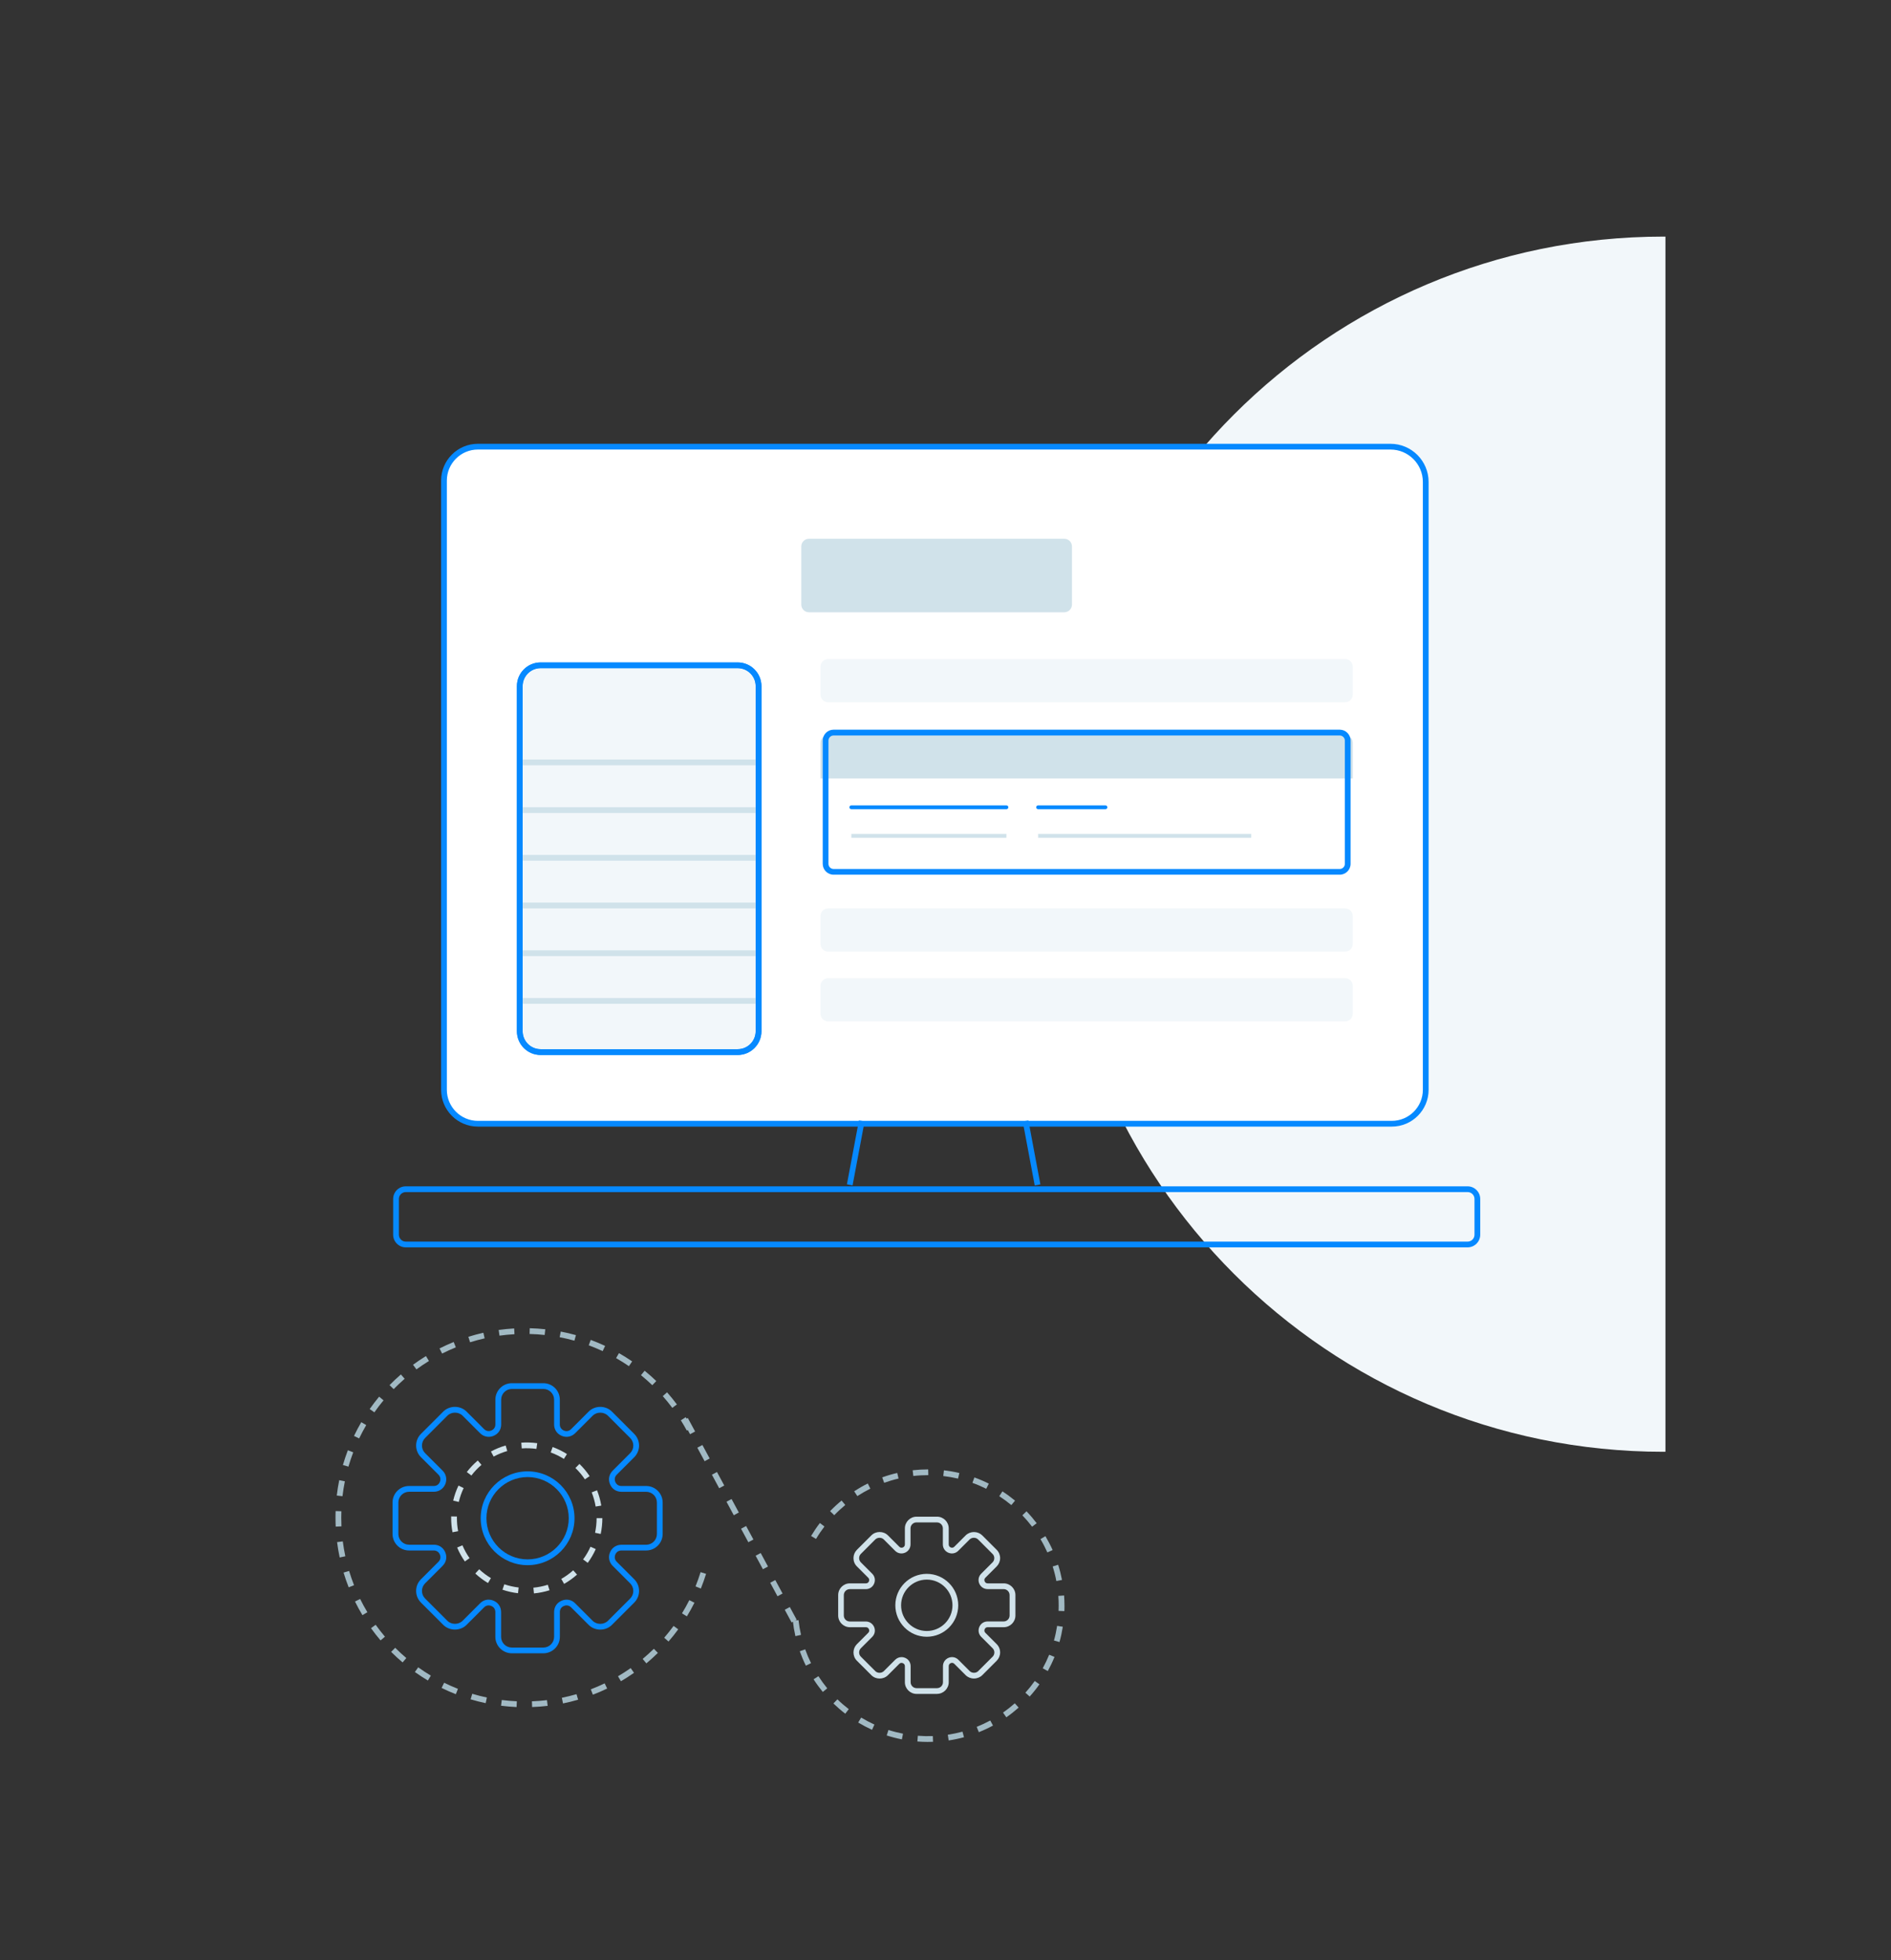
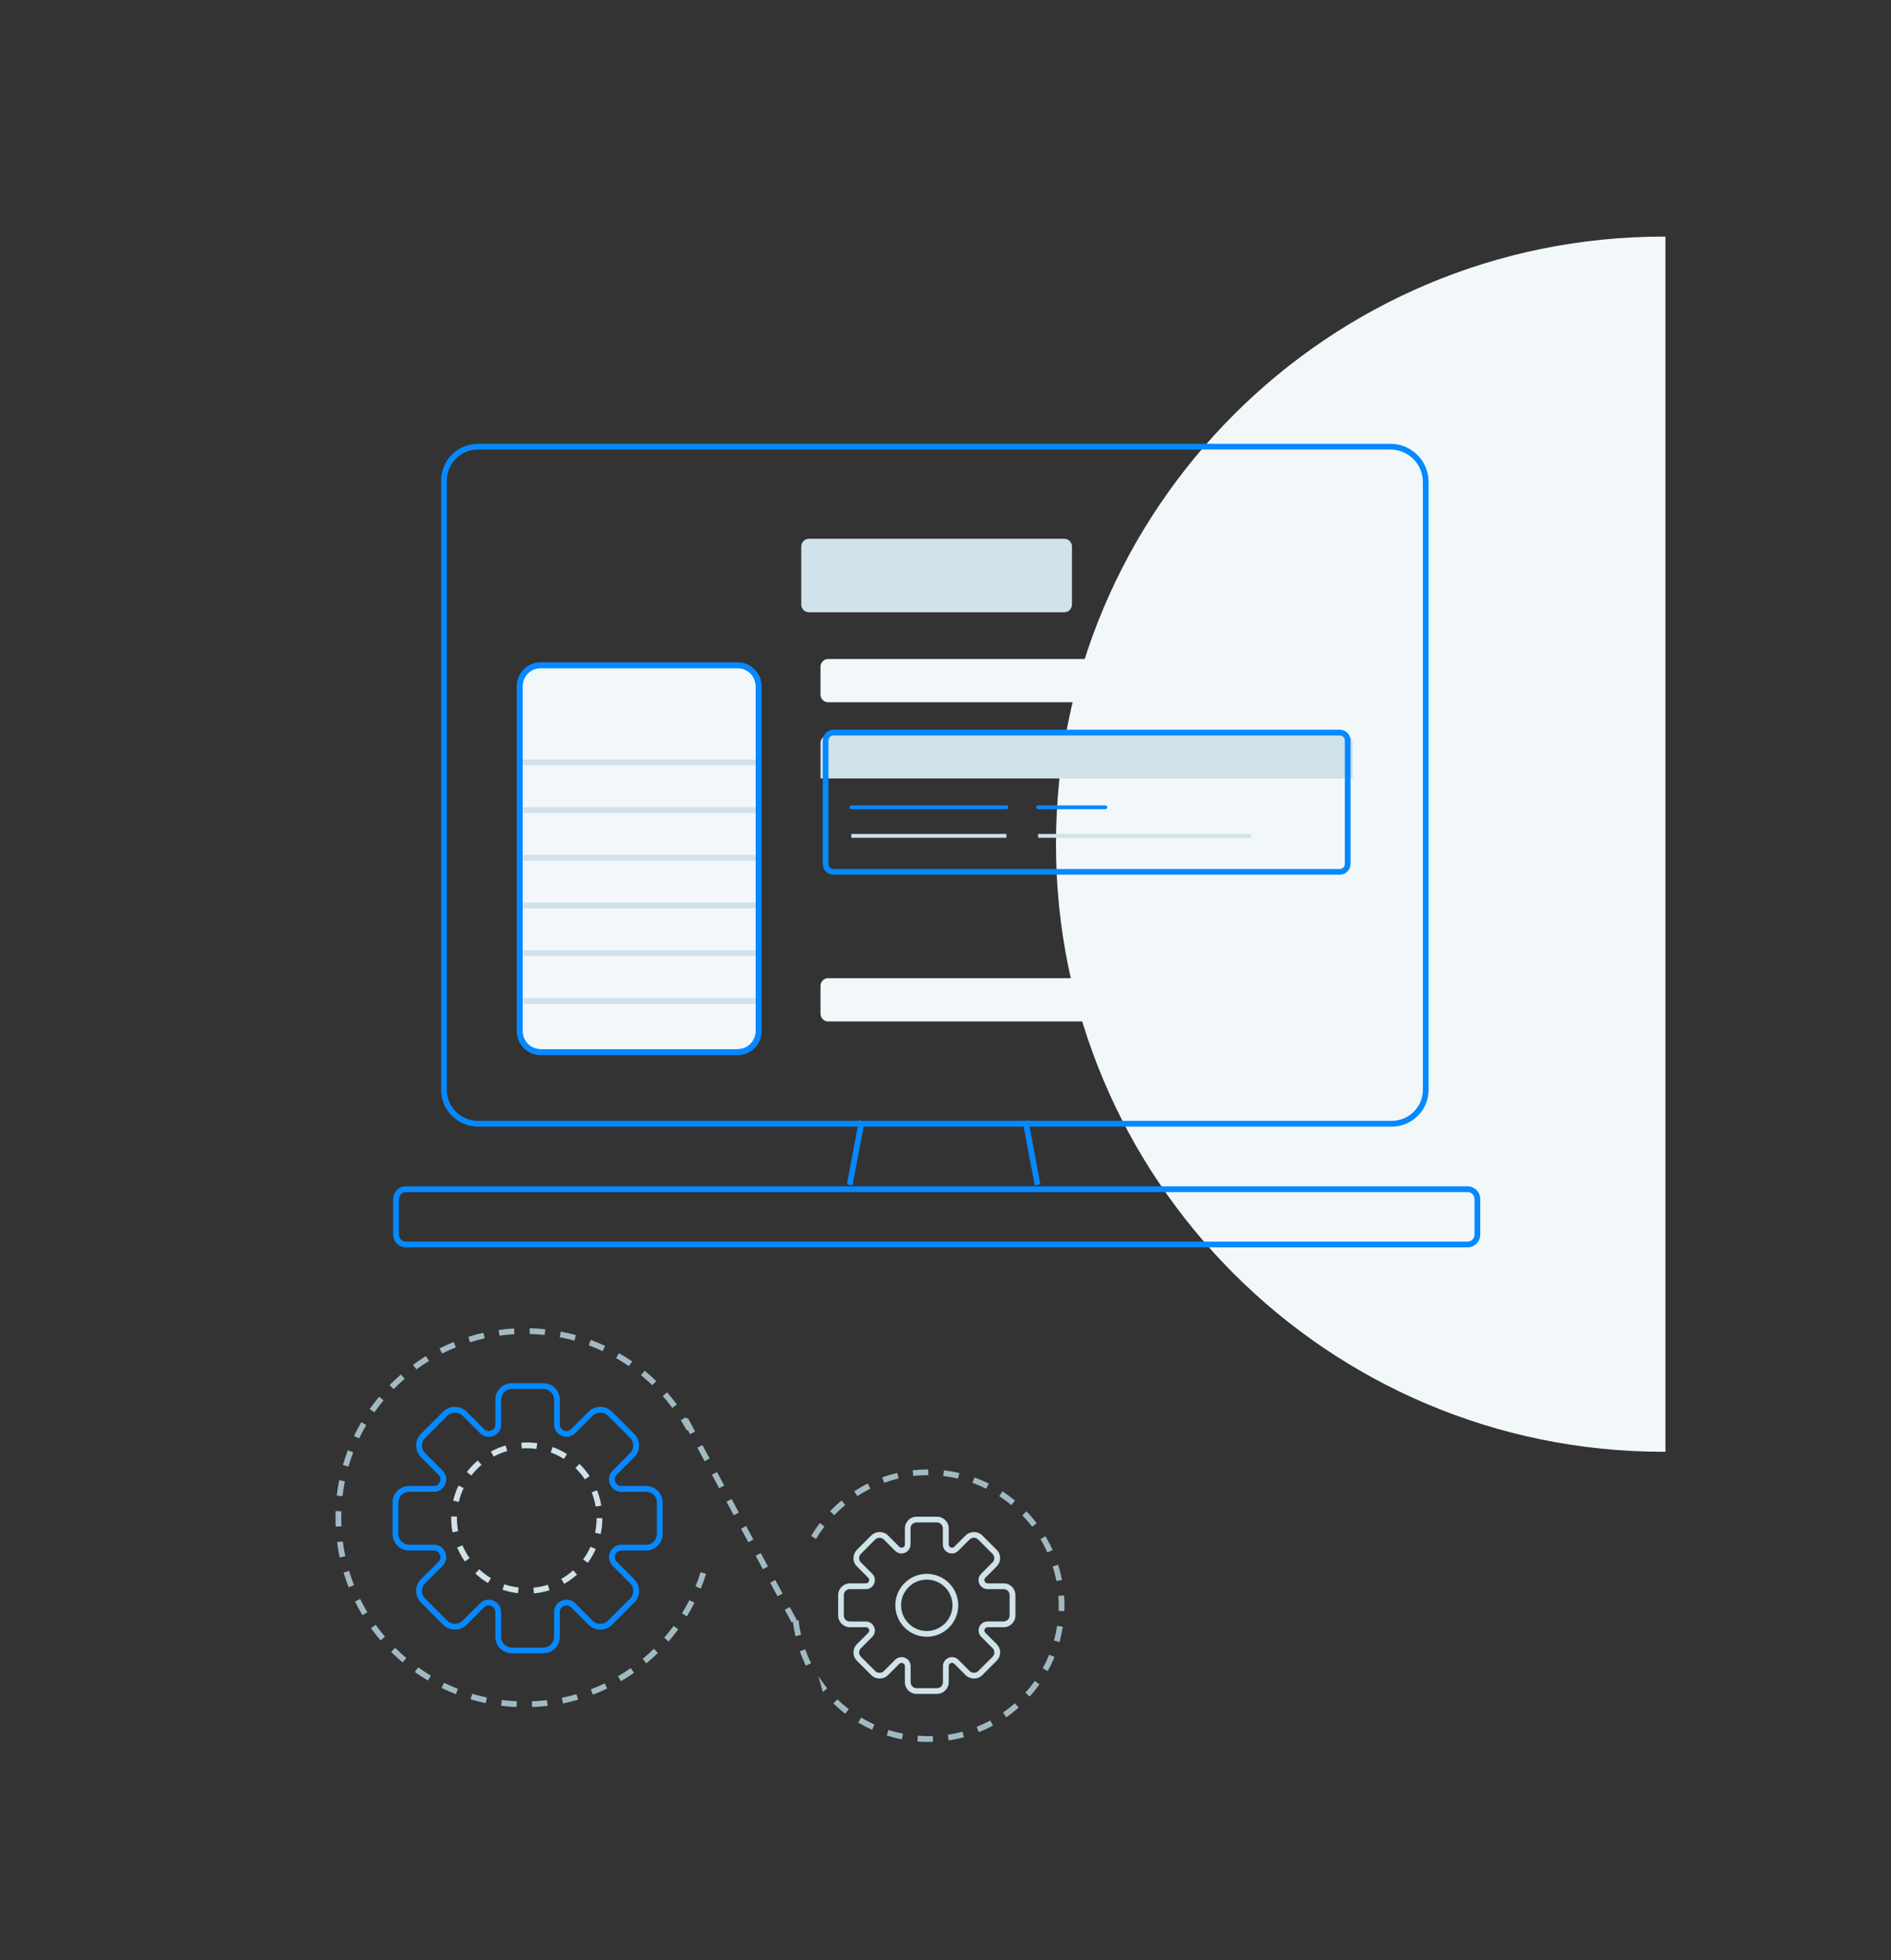
<svg xmlns="http://www.w3.org/2000/svg" width="493" height="511" viewBox="0 0 493 511" fill="none">
  <rect x="0" y="0" width="493" height="511" fill="#333333" stroke="none" />
  <path d="M434.2 61.69C434.03 61.69 433.86 61.68 433.69 61.68C346.21 61.68 275.3 132.59 275.3 220.07C275.3 307.55 346.21 378.46 433.69 378.46C433.86 378.46 434.03 378.45 434.2 378.45V61.69Z" fill="#F2F7FA" />
  <path d="M139.2 415.38L139.06 413.89C140.34 413.77 141.6 413.51 142.82 413.13L143.27 414.56C141.95 414.97 140.59 415.25 139.2 415.38ZM135.05 415.33C133.67 415.17 132.31 414.86 131 414.42L131.48 413C132.69 413.41 133.95 413.69 135.22 413.84L135.05 415.33ZM147.07 412.9L146.33 411.6C147.44 410.97 148.49 410.21 149.44 409.36L150.44 410.48C149.41 411.4 148.27 412.21 147.07 412.9ZM127.23 412.68C126.04 411.97 124.92 411.13 123.91 410.19L124.93 409.09C125.86 409.96 126.9 410.74 127.99 411.39L127.22 412.68H127.23ZM153.23 407.41L152.02 406.52C152.78 405.49 153.43 404.38 153.95 403.21L155.32 403.83C154.75 405.09 154.05 406.3 153.23 407.41ZM121.19 407.05C120.39 405.91 119.72 404.69 119.18 403.42L120.56 402.84C121.06 404.01 121.68 405.14 122.42 406.19L121.19 407.05ZM156.61 399.88L155.14 399.57C155.4 398.32 155.54 397.04 155.54 395.76H157.04C157.04 397.15 156.89 398.54 156.61 399.88ZM117.97 399.45C117.74 398.24 117.62 397 117.62 395.75V395.31L119.12 395.34V395.74C119.12 396.89 119.22 398.04 119.44 399.16L117.97 399.44V399.45ZM155.29 392.73C155.08 391.47 154.73 390.23 154.26 389.04L155.65 388.49C156.16 389.78 156.53 391.12 156.76 392.49L155.28 392.74L155.29 392.73ZM119.61 391.54L118.15 391.19C118.47 389.84 118.93 388.52 119.53 387.27L120.88 387.92C120.33 389.07 119.9 390.29 119.61 391.54ZM152.48 385.64C151.77 384.57 150.94 383.58 150.02 382.69L151.07 381.62C152.06 382.58 152.95 383.66 153.72 384.81L152.47 385.65L152.48 385.64ZM122.89 384.65L121.7 383.74C122.54 382.64 123.51 381.63 124.56 380.73L125.53 381.87C124.56 382.7 123.67 383.63 122.89 384.65ZM147.01 380.32C145.93 379.64 144.77 379.07 143.57 378.63L144.08 377.22C145.38 377.69 146.63 378.31 147.81 379.05L147.01 380.32ZM128.7 379.71L127.99 378.39C129.21 377.73 130.5 377.2 131.83 376.82L132.25 378.26C131.02 378.62 129.83 379.1 128.7 379.71ZM139.85 377.71C138.58 377.53 137.28 377.49 136.02 377.58L135.91 376.08C137.27 375.98 138.69 376.03 140.06 376.22L139.85 377.71Z" fill="#D0E2EA" />
  <path d="M141.66 430.99H133.44C131.07 430.99 129.14 429.06 129.14 426.69V420.24C129.14 419.51 128.75 418.92 128.08 418.65C127.4 418.37 126.72 418.5 126.2 419.02L121.64 423.58C120.86 424.36 119.75 424.81 118.6 424.81C117.45 424.81 116.34 424.36 115.56 423.58L109.75 417.77C108.94 416.96 108.49 415.88 108.49 414.73C108.49 413.58 108.94 412.5 109.75 411.69L114.31 407.13C114.83 406.61 114.96 405.93 114.68 405.25C114.4 404.58 113.82 404.19 113.09 404.19H106.64C104.27 404.19 102.34 402.26 102.34 399.89V391.67C102.34 389.3 104.27 387.38 106.64 387.38H113.09C113.82 387.38 114.4 386.99 114.68 386.31C114.96 385.63 114.82 384.95 114.31 384.43L109.75 379.87C108.94 379.06 108.49 377.98 108.49 376.83C108.49 375.68 108.94 374.6 109.75 373.79L115.56 367.98C116.34 367.2 117.45 366.75 118.6 366.75C119.75 366.75 120.86 367.2 121.64 367.98L126.2 372.54C126.72 373.06 127.4 373.2 128.08 372.92C128.76 372.64 129.15 372.06 129.15 371.33V364.88C129.15 362.51 131.08 360.58 133.44 360.58H141.66C144.03 360.58 145.95 362.51 145.95 364.88V371.33C145.95 372.06 146.34 372.64 147.02 372.93C147.69 373.21 148.38 373.07 148.9 372.55L153.46 367.99C155.11 366.34 157.89 366.34 159.54 367.99L165.35 373.8C166.16 374.62 166.61 375.7 166.61 376.84C166.61 377.98 166.16 379.07 165.35 379.88L160.79 384.44C160.27 384.96 160.14 385.64 160.42 386.32C160.7 386.99 161.28 387.38 162.01 387.38H168.46C170.83 387.38 172.76 389.31 172.76 391.67V399.89C172.76 402.26 170.83 404.19 168.46 404.19H162.01C161.28 404.19 160.7 404.58 160.42 405.25C160.14 405.93 160.27 406.61 160.79 407.13L165.35 411.69C166.16 412.5 166.61 413.58 166.61 414.73C166.61 415.88 166.16 416.96 165.35 417.77L159.54 423.58C157.89 425.23 155.11 425.23 153.46 423.58L148.9 419.02C148.38 418.5 147.7 418.37 147.02 418.65C146.34 418.93 145.96 419.51 145.96 420.24V426.69C145.96 429.06 144.03 430.99 141.66 430.99ZM127.38 417.01C127.8 417.01 128.23 417.1 128.65 417.27C129.89 417.78 130.64 418.9 130.64 420.25V426.7C130.64 428.24 131.89 429.5 133.44 429.5H141.66C143.2 429.5 144.46 428.25 144.46 426.7V420.25C144.46 418.9 145.2 417.79 146.45 417.27C147.7 416.75 149.01 417.01 149.96 417.97L154.52 422.53C155.57 423.58 157.42 423.58 158.48 422.53L164.29 416.72C164.82 416.19 165.11 415.49 165.11 414.74C165.11 413.99 164.82 413.29 164.29 412.76L159.73 408.2C158.79 407.26 158.52 405.91 159.03 404.69C159.53 403.46 160.67 402.7 162.01 402.7H168.46C170 402.7 171.26 401.45 171.26 399.9V391.68C171.26 390.14 170.01 388.89 168.46 388.89H162.01C160.66 388.89 159.55 388.15 159.03 386.9C158.51 385.65 158.78 384.34 159.73 383.38L164.29 378.82C164.82 378.29 165.11 377.59 165.11 376.84C165.11 376.09 164.82 375.39 164.29 374.86L158.48 369.05C157.43 368 155.58 368 154.52 369.05L149.96 373.61C149.02 374.55 147.67 374.82 146.45 374.31C145.2 373.79 144.46 372.67 144.46 371.33V364.88C144.46 363.34 143.21 362.08 141.67 362.08H133.45C131.91 362.08 130.66 363.33 130.66 364.88V371.33C130.66 372.68 129.92 373.79 128.67 374.31C127.45 374.82 126.1 374.55 125.16 373.61L120.6 369.05C119.55 368 117.7 367.99 116.64 369.05L110.83 374.86C110.3 375.39 110.01 376.09 110.01 376.84C110.01 377.59 110.3 378.29 110.83 378.82L115.39 383.38C116.33 384.32 116.6 385.67 116.09 386.89C115.58 388.12 114.44 388.88 113.11 388.88H106.66C105.12 388.88 103.86 390.13 103.86 391.67V399.89C103.86 401.43 105.11 402.69 106.66 402.69H113.11C114.46 402.69 115.57 403.43 116.09 404.68C116.61 405.93 116.34 407.24 115.39 408.19L110.83 412.75C110.3 413.28 110.01 413.98 110.01 414.73C110.01 415.48 110.3 416.18 110.83 416.71L116.64 422.52C117.7 423.58 119.54 423.57 120.6 422.52L125.16 417.96C125.79 417.33 126.58 417 127.4 417L127.38 417.01Z" fill="#0689FF" />
-   <path d="M137.55 408.02C130.8 408.02 125.32 402.53 125.32 395.79C125.32 389.05 130.81 383.56 137.55 383.56C144.29 383.56 149.78 389.05 149.78 395.79C149.78 402.53 144.29 408.02 137.55 408.02ZM137.55 385.05C131.63 385.05 126.82 389.87 126.82 395.78C126.82 401.69 131.64 406.51 137.55 406.51C143.46 406.51 148.28 401.69 148.28 395.78C148.28 389.87 143.46 385.05 137.55 385.05Z" fill="#0689FF" />
  <path d="M244.29 441.58H238.96C237.28 441.58 235.91 440.21 235.91 438.53V434.35C235.91 433.98 235.72 433.7 235.38 433.56C235.04 433.42 234.71 433.48 234.45 433.74L231.49 436.7C230.32 437.87 228.34 437.87 227.17 436.7L223.4 432.93C222.82 432.35 222.51 431.58 222.51 430.77C222.51 429.96 222.83 429.19 223.4 428.61L226.36 425.65C226.62 425.39 226.69 425.06 226.54 424.72C226.4 424.38 226.12 424.19 225.75 424.19H221.57C219.89 424.19 218.52 422.82 218.52 421.14V415.81C218.52 414.13 219.89 412.76 221.57 412.76H225.75C226.12 412.76 226.4 412.57 226.54 412.23C226.68 411.89 226.62 411.56 226.36 411.3L223.4 408.34C222.82 407.76 222.51 407 222.51 406.18C222.51 405.36 222.83 404.6 223.4 404.02L227.17 400.25C228.34 399.08 230.32 399.08 231.49 400.25L234.45 403.21C234.71 403.47 235.04 403.54 235.38 403.4C235.72 403.26 235.91 402.98 235.91 402.61V398.43C235.91 396.75 237.28 395.38 238.96 395.38H244.29C245.97 395.38 247.34 396.75 247.34 398.43V402.61C247.34 402.98 247.53 403.26 247.87 403.4C248.2 403.54 248.54 403.47 248.8 403.21L251.76 400.25C252.32 399.7 253.1 399.38 253.92 399.38C254.74 399.38 255.52 399.7 256.08 400.25L259.85 404.02C260.43 404.6 260.74 405.37 260.74 406.18C260.74 406.99 260.42 407.76 259.85 408.34L256.89 411.3C256.63 411.56 256.56 411.89 256.71 412.23C256.85 412.57 257.13 412.76 257.5 412.76H261.68C263.36 412.76 264.73 414.13 264.73 415.81V421.14C264.73 422.82 263.36 424.19 261.68 424.19H257.5C257.13 424.19 256.85 424.38 256.71 424.72C256.57 425.06 256.63 425.39 256.89 425.65L259.85 428.61C260.43 429.19 260.74 429.95 260.74 430.77C260.74 431.59 260.42 432.35 259.85 432.93L256.08 436.7C255.53 437.25 254.74 437.57 253.92 437.57C253.1 437.57 252.32 437.25 251.76 436.7L248.8 433.74C248.54 433.48 248.21 433.41 247.87 433.55C247.53 433.69 247.34 433.97 247.34 434.34V438.52C247.34 440.2 245.97 441.57 244.29 441.57V441.58ZM235.04 431.98C235.35 431.98 235.66 432.04 235.96 432.17C236.85 432.54 237.41 433.37 237.41 434.35V438.53C237.41 439.39 238.11 440.08 238.96 440.08H244.29C245.15 440.08 245.84 439.38 245.84 438.53V434.35C245.84 433.38 246.4 432.55 247.29 432.17C248.19 431.8 249.17 431.99 249.86 432.68L252.82 435.64C253.4 436.21 254.44 436.22 255.02 435.64L258.79 431.87C259.08 431.58 259.24 431.19 259.24 430.77C259.24 430.35 259.08 429.97 258.78 429.67L255.82 426.71C255.13 426.02 254.94 425.04 255.31 424.14C255.68 423.24 256.51 422.69 257.48 422.69H261.66C262.52 422.69 263.21 421.99 263.21 421.14V415.81C263.21 414.96 262.51 414.26 261.66 414.26H257.48C256.51 414.26 255.68 413.7 255.3 412.81C254.93 411.91 255.12 410.93 255.81 410.24L258.77 407.28C259.06 406.99 259.22 406.6 259.22 406.18C259.22 405.76 259.06 405.37 258.76 405.08L254.99 401.31C254.71 401.03 254.32 400.88 253.89 400.88C253.47 400.88 253.07 401.04 252.79 401.31L249.83 404.27C249.14 404.96 248.16 405.15 247.26 404.78C246.36 404.4 245.81 403.57 245.81 402.6V398.42C245.81 397.56 245.11 396.87 244.26 396.87H238.93C238.08 396.87 237.38 397.57 237.38 398.42V402.6C237.38 403.57 236.82 404.4 235.93 404.78C235.03 405.15 234.05 404.96 233.36 404.27L230.4 401.31C229.83 400.74 228.78 400.74 228.2 401.31L224.43 405.08C224.14 405.37 223.98 405.76 223.98 406.18C223.98 406.6 224.14 406.98 224.43 407.28L227.39 410.24C228.08 410.93 228.27 411.91 227.9 412.81C227.53 413.71 226.7 414.27 225.72 414.27H221.54C220.68 414.27 219.99 414.97 219.99 415.82V421.15C219.99 422.01 220.69 422.7 221.54 422.7H225.72C226.69 422.7 227.52 423.26 227.9 424.15C228.27 425.05 228.08 426.03 227.39 426.72L224.43 429.68C224.14 429.97 223.98 430.36 223.98 430.78C223.98 431.2 224.14 431.58 224.44 431.88L228.21 435.65C228.78 436.22 229.83 436.22 230.41 435.65L233.37 432.69C233.83 432.23 234.41 431.99 235.02 431.99L235.04 431.98Z" fill="#D0E2EA" />
  <path d="M241.62 426.68C237.1 426.68 233.42 423 233.42 418.48C233.42 413.96 237.1 410.28 241.62 410.28C246.14 410.28 249.82 413.96 249.82 418.48C249.82 423 246.14 426.68 241.62 426.68ZM241.62 411.78C237.92 411.78 234.92 414.79 234.92 418.48C234.92 422.17 237.93 425.18 241.62 425.18C245.31 425.18 248.32 422.17 248.32 418.48C248.32 414.79 245.31 411.78 241.62 411.78Z" fill="#D0E2EA" />
-   <path d="M242 454.1C241.05 454.1 240.1 454.06 239.17 453.99L239.29 452.49C240.58 452.59 241.91 452.62 243.2 452.57L243.25 454.07C242.83 454.08 242.41 454.09 241.99 454.09L242 454.1ZM247.32 453.7L247.1 452.22C248.38 452.03 249.67 451.76 250.93 451.42L251.32 452.87C250.01 453.23 248.66 453.51 247.32 453.71V453.7ZM235.13 453.43C233.8 453.17 232.46 452.83 231.17 452.41L231.63 450.98C232.87 451.38 234.14 451.7 235.42 451.95L235.13 453.42V453.43ZM255.19 451.56L254.63 450.17C255.83 449.69 257.02 449.13 258.17 448.51L258.88 449.83C257.68 450.48 256.44 451.06 255.18 451.56H255.19ZM227.36 450.94C226.13 450.38 224.91 449.74 223.74 449.04L224.51 447.75C225.63 448.42 226.8 449.03 227.97 449.57L227.35 450.94H227.36ZM262.36 447.68L261.5 446.45C262.56 445.71 263.59 444.89 264.57 444.03L265.57 445.15C264.55 446.05 263.48 446.9 262.36 447.68ZM220.37 446.74C219.29 445.91 218.26 445.01 217.28 444.07L218.32 442.99C219.25 443.9 220.25 444.76 221.28 445.55L220.37 446.74ZM268.45 442.27L267.33 441.27C268.2 440.3 269.02 439.27 269.77 438.21L270.99 439.08C270.21 440.19 269.35 441.26 268.44 442.27H268.45ZM214.51 441.07C213.65 440.02 212.84 438.91 212.11 437.77L213.37 436.96C214.07 438.05 214.85 439.12 215.67 440.12L214.51 441.07ZM273.16 435.62L271.85 434.9C272.47 433.76 273.04 432.57 273.53 431.37L274.92 431.93C274.41 433.19 273.82 434.43 273.17 435.62H273.16ZM210.1 434.22C209.5 433.01 208.97 431.74 208.51 430.46L209.92 429.96C210.36 431.19 210.87 432.4 211.44 433.56L210.09 434.22H210.1ZM276.23 428.06L274.78 427.66C275.13 426.41 275.4 425.12 275.6 423.84L277.08 424.07C276.87 425.41 276.58 426.76 276.22 428.06H276.23ZM207.37 426.53C207.07 425.2 206.84 423.85 206.69 422.5L208.18 422.34C208.32 423.63 208.54 424.92 208.83 426.19L207.37 426.52V426.53ZM277.48 420L275.98 419.94C276 419.49 276.01 419.03 276.01 418.57C276.01 417.72 275.98 416.87 275.92 416.03L277.42 415.92C277.48 416.8 277.52 417.69 277.52 418.57C277.52 419.05 277.52 419.53 277.49 420H277.48ZM275.4 412.15C275.16 410.88 274.84 409.6 274.44 408.36L275.87 407.91C276.28 409.21 276.61 410.54 276.87 411.87L275.4 412.15ZM273.06 404.7C272.53 403.52 271.93 402.35 271.26 401.23L272.55 400.46C273.24 401.63 273.88 402.85 274.43 404.08L273.06 404.69V404.7ZM212.75 401.18L211.46 400.41C212.16 399.24 212.93 398.1 213.75 397.03L214.94 397.94C214.15 398.97 213.41 400.06 212.75 401.18ZM269.08 397.99C268.29 396.96 267.44 395.96 266.54 395.02L267.62 393.98C268.56 394.96 269.45 396 270.27 397.08L269.08 397.99ZM217.49 394.98L216.41 393.94C217.35 392.96 218.36 392.03 219.41 391.17L220.37 392.33C219.37 393.16 218.4 394.05 217.5 394.99L217.49 394.98ZM263.67 392.36C262.67 391.53 261.61 390.75 260.52 390.04L261.34 388.78C262.48 389.52 263.59 390.34 264.63 391.2L263.67 392.35V392.36ZM223.51 390.01L222.69 388.75C223.83 388.01 225.02 387.33 226.24 386.73L226.91 388.07C225.75 388.65 224.61 389.3 223.51 390.01ZM257.12 388.1C255.96 387.52 254.75 387 253.52 386.56L254.03 385.15C255.31 385.61 256.57 386.15 257.79 386.76L257.12 388.1ZM230.51 386.54L230 385.13C231.28 384.67 232.59 384.28 233.92 383.98L234.26 385.44C232.99 385.73 231.73 386.11 230.51 386.54ZM249.77 385.45C248.51 385.16 247.21 384.93 245.92 384.78L246.09 383.29C247.44 383.45 248.79 383.68 250.11 383.99L249.77 385.45ZM238.11 384.77L237.94 383.28C239.28 383.13 240.64 383.05 241.99 383.05L242.02 384.55C240.7 384.55 239.39 384.62 238.11 384.77Z" fill="#A1B9C3" />
+   <path d="M242 454.1C241.05 454.1 240.1 454.06 239.17 453.99L239.29 452.49C240.58 452.59 241.91 452.62 243.2 452.57L243.25 454.07C242.83 454.08 242.41 454.09 241.99 454.09L242 454.1ZM247.32 453.7L247.1 452.22C248.38 452.03 249.67 451.76 250.93 451.42L251.32 452.87C250.01 453.23 248.66 453.51 247.32 453.71V453.7ZM235.13 453.43C233.8 453.17 232.46 452.83 231.17 452.41L231.63 450.98C232.87 451.38 234.14 451.7 235.42 451.95L235.13 453.42V453.43ZM255.19 451.56L254.63 450.17C255.83 449.69 257.02 449.13 258.17 448.51L258.88 449.83C257.68 450.48 256.44 451.06 255.18 451.56H255.19ZM227.36 450.94C226.13 450.38 224.91 449.74 223.74 449.04L224.51 447.75C225.63 448.42 226.8 449.03 227.97 449.57L227.35 450.94H227.36ZM262.36 447.68L261.5 446.45C262.56 445.71 263.59 444.89 264.57 444.03L265.57 445.15C264.55 446.05 263.48 446.9 262.36 447.68ZM220.37 446.74C219.29 445.91 218.26 445.01 217.28 444.07L218.32 442.99C219.25 443.9 220.25 444.76 221.28 445.55L220.37 446.74ZM268.45 442.27L267.33 441.27C268.2 440.3 269.02 439.27 269.77 438.21L270.99 439.08C270.21 440.19 269.35 441.26 268.44 442.27H268.45ZM214.51 441.07L213.37 436.96C214.07 438.05 214.85 439.12 215.67 440.12L214.51 441.07ZM273.16 435.62L271.85 434.9C272.47 433.76 273.04 432.57 273.53 431.37L274.92 431.93C274.41 433.19 273.82 434.43 273.17 435.62H273.16ZM210.1 434.22C209.5 433.01 208.97 431.74 208.51 430.46L209.92 429.96C210.36 431.19 210.87 432.4 211.44 433.56L210.09 434.22H210.1ZM276.23 428.06L274.78 427.66C275.13 426.41 275.4 425.12 275.6 423.84L277.08 424.07C276.87 425.41 276.58 426.76 276.22 428.06H276.23ZM207.37 426.53C207.07 425.2 206.84 423.85 206.69 422.5L208.18 422.34C208.32 423.63 208.54 424.92 208.83 426.19L207.37 426.52V426.53ZM277.48 420L275.98 419.94C276 419.49 276.01 419.03 276.01 418.57C276.01 417.72 275.98 416.87 275.92 416.03L277.42 415.92C277.48 416.8 277.52 417.69 277.52 418.57C277.52 419.05 277.52 419.53 277.49 420H277.48ZM275.4 412.15C275.16 410.88 274.84 409.6 274.44 408.36L275.87 407.91C276.28 409.21 276.61 410.54 276.87 411.87L275.4 412.15ZM273.06 404.7C272.53 403.52 271.93 402.35 271.26 401.23L272.55 400.46C273.24 401.63 273.88 402.85 274.43 404.08L273.06 404.69V404.7ZM212.75 401.18L211.46 400.41C212.16 399.24 212.93 398.1 213.75 397.03L214.94 397.94C214.15 398.97 213.41 400.06 212.75 401.18ZM269.08 397.99C268.29 396.96 267.44 395.96 266.54 395.02L267.62 393.98C268.56 394.96 269.45 396 270.27 397.08L269.08 397.99ZM217.49 394.98L216.41 393.94C217.35 392.96 218.36 392.03 219.41 391.17L220.37 392.33C219.37 393.16 218.4 394.05 217.5 394.99L217.49 394.98ZM263.67 392.36C262.67 391.53 261.61 390.75 260.52 390.04L261.34 388.78C262.48 389.52 263.59 390.34 264.63 391.2L263.67 392.35V392.36ZM223.51 390.01L222.69 388.75C223.83 388.01 225.02 387.33 226.24 386.73L226.91 388.07C225.75 388.65 224.61 389.3 223.51 390.01ZM257.12 388.1C255.96 387.52 254.75 387 253.52 386.56L254.03 385.15C255.31 385.61 256.57 386.15 257.79 386.76L257.12 388.1ZM230.51 386.54L230 385.13C231.28 384.67 232.59 384.28 233.92 383.98L234.26 385.44C232.99 385.73 231.73 386.11 230.51 386.54ZM249.77 385.45C248.51 385.16 247.21 384.93 245.92 384.78L246.09 383.29C247.44 383.45 248.79 383.68 250.11 383.99L249.77 385.45ZM238.11 384.77L237.94 383.28C239.28 383.13 240.64 383.05 241.99 383.05L242.02 384.55C240.7 384.55 239.39 384.62 238.11 384.77Z" fill="#A1B9C3" />
  <path d="M138.73 445.01L138.68 443.51C139.99 443.46 141.31 443.36 142.6 443.2L142.78 444.69C141.45 444.85 140.09 444.95 138.73 445V445.01ZM134.67 445C133.32 444.94 131.96 444.83 130.63 444.66L130.82 443.17C132.11 443.33 133.43 443.45 134.74 443.5L134.68 445H134.67ZM146.78 444.06L146.48 442.59C147.76 442.33 149.05 442.01 150.3 441.65L150.72 443.09C149.43 443.47 148.1 443.79 146.78 444.06ZM126.62 443.99C125.3 443.71 123.98 443.37 122.69 442.99L123.12 441.55C124.37 441.93 125.66 442.25 126.93 442.52L126.62 443.99ZM154.57 441.79L154.03 440.39C155.25 439.92 156.46 439.4 157.64 438.83L158.29 440.18C157.08 440.77 155.82 441.31 154.56 441.79H154.57ZM118.85 441.66C117.59 441.17 116.34 440.62 115.13 440.02L115.79 438.67C116.96 439.25 118.18 439.78 119.39 440.26L118.84 441.66H118.85ZM161.88 438.27L161.12 436.98C162.25 436.32 163.36 435.6 164.43 434.85L165.29 436.08C164.19 436.86 163.04 437.6 161.88 438.28V438.27ZM111.56 438.09C110.4 437.4 109.26 436.65 108.16 435.87L109.03 434.65C110.09 435.41 111.2 436.14 112.32 436.81L111.55 438.1L111.56 438.09ZM168.51 433.61L167.55 432.46C168.55 431.62 169.54 430.73 170.47 429.82L171.52 430.89C170.56 431.83 169.55 432.75 168.51 433.62V433.61ZM104.96 433.37C103.94 432.5 102.93 431.58 101.97 430.62L103.03 429.56C103.96 430.49 104.94 431.39 105.93 432.23L104.96 433.37ZM174.29 427.92L173.16 426.94C174.01 425.95 174.84 424.91 175.61 423.86L176.82 424.74C176.03 425.83 175.18 426.9 174.29 427.92ZM99.22 427.64C98.34 426.61 97.5 425.53 96.72 424.44L97.94 423.56C98.7 424.62 99.51 425.66 100.36 426.66L99.22 427.63V427.64ZM179.08 421.36L177.8 420.58C178.48 419.46 179.13 418.3 179.71 417.14L181.05 417.81C180.45 419.01 179.78 420.2 179.08 421.36ZM94.49 421.05C93.8 419.9 93.14 418.7 92.55 417.49L93.89 416.83C94.47 418.01 95.11 419.17 95.78 420.28L94.49 421.05ZM182.72 414.11L181.33 413.55C181.82 412.34 182.26 411.09 182.65 409.84L184.08 410.28C183.68 411.57 183.22 412.86 182.72 414.11ZM90.9 413.78C90.4 412.53 89.96 411.23 89.57 409.95L91.01 409.52C91.39 410.77 91.82 412.02 92.3 413.24L90.91 413.79L90.9 413.78ZM88.56 406.01C88.28 404.7 88.05 403.35 87.88 402.01L89.37 401.82C89.54 403.12 89.76 404.43 90.03 405.7L88.56 406.01ZM87.52 397.97C87.48 397.2 87.47 396.43 87.47 395.65C87.47 395.07 87.47 394.49 87.5 393.91L89 393.96C88.98 394.52 88.97 395.08 88.97 395.65C88.97 396.4 88.99 397.16 89.02 397.9L87.52 397.97ZM89.29 390.04L87.8 389.87C87.96 388.52 88.17 387.17 88.44 385.86L89.91 386.16C89.65 387.43 89.45 388.74 89.29 390.05V390.04ZM90.84 382.33L89.4 381.91C89.78 380.61 90.21 379.31 90.69 378.06L92.09 378.6C91.63 379.81 91.21 381.07 90.84 382.33ZM93.64 374.98L92.29 374.33C92.87 373.12 93.51 371.91 94.19 370.74L95.48 371.5C94.82 372.63 94.2 373.8 93.63 374.98H93.64ZM179.06 372.93C178.57 372.03 178.05 371.12 177.5 370.25L178.77 369.45C179.34 370.35 179.88 371.28 180.38 372.22L179.06 372.93ZM97.61 368.18L96.38 367.32C97.16 366.21 97.99 365.12 98.84 364.09L99.99 365.05C99.16 366.05 98.35 367.1 97.6 368.18H97.61ZM175.27 367C174.49 365.95 173.65 364.93 172.79 363.95L173.91 362.96C174.8 363.97 175.66 365.03 176.47 366.11L175.27 367.01V367ZM102.63 362.13L101.56 361.08C102.5 360.12 103.49 359.18 104.52 358.3L105.5 359.43C104.51 360.29 103.54 361.2 102.63 362.13ZM170.06 361.1C169.11 360.19 168.12 359.31 167.11 358.49L168.06 357.33C169.1 358.18 170.13 359.08 171.1 360.02L170.06 361.1ZM108.57 356.98L107.68 355.77C108.78 354.97 109.91 354.21 111.05 353.51L111.83 354.79C110.73 355.47 109.63 356.2 108.56 356.98H108.57ZM163.95 356.13C162.87 355.39 161.75 354.69 160.62 354.04L161.37 352.74C162.54 353.41 163.7 354.14 164.81 354.9L163.96 356.14L163.95 356.13ZM115.27 352.86L114.59 351.52C115.79 350.91 117.04 350.35 118.28 349.84L118.84 351.23C117.63 351.72 116.42 352.27 115.26 352.86H115.27ZM157.12 352.22C155.94 351.67 154.72 351.16 153.49 350.7L154.01 349.29C155.28 349.76 156.54 350.29 157.76 350.86L157.12 352.22ZM122.55 349.91L122.1 348.48C123.38 348.08 124.7 347.73 126.02 347.43L126.35 348.89C125.07 349.18 123.79 349.52 122.55 349.91ZM149.74 349.49C148.47 349.14 147.18 348.83 145.91 348.59L146.19 347.12C147.51 347.37 148.84 347.68 150.15 348.05L149.75 349.5L149.74 349.49ZM130.22 348.19L130.01 346.7C131.34 346.52 132.7 346.38 134.05 346.31L134.13 347.81C132.82 347.88 131.5 348.01 130.21 348.19H130.22ZM142 348.01C140.71 347.87 139.39 347.78 138.07 347.75L138.11 346.25C139.46 346.29 140.83 346.37 142.16 346.52L142 348.01Z" fill="#A1B9C3" />
  <path d="M206.38 422.95L204.59 419.64L205.91 418.93L207.7 422.24L206.38 422.95ZM202.7 416.12L200.8 412.6L202.12 411.89L204.02 415.41L202.7 416.12ZM198.9 409.08L197 405.56L198.32 404.85L200.22 408.37L198.9 409.08ZM195.1 402.04L193.2 398.52L194.52 397.81L196.42 401.33L195.1 402.04ZM191.3 395L189.4 391.48L190.72 390.77L192.62 394.29L191.3 395ZM187.5 387.96L185.6 384.44L186.92 383.73L188.82 387.25L187.5 387.96ZM183.7 380.92L181.8 377.4L183.12 376.69L185.02 380.21L183.7 380.92ZM179.9 373.88L178 370.36L179.32 369.65L181.22 373.17L179.9 373.88Z" fill="#A1B9C3" />
-   <path d="M371.69 125.63V284.1C371.69 288.98 367.73 292.94 362.85 292.94H124.58C119.7 292.94 115.74 288.98 115.74 284.1V125.28C115.74 120.4 119.7 116.44 124.58 116.44L362.5 116.44C367.57 116.44 371.69 120.56 371.69 125.63Z" fill="white" />
  <path d="M362.86 293.69H124.59C119.3 293.69 115 289.39 115 284.1V125.28C115 119.99 119.3 115.69 124.59 115.69H362.51C367.99 115.69 372.45 120.15 372.45 125.63V284.1C372.45 289.39 368.15 293.69 362.86 293.69ZM124.59 117.19C120.13 117.19 116.5 120.82 116.5 125.28V284.1C116.5 288.56 120.13 292.19 124.59 292.19H362.86C367.32 292.19 370.95 288.56 370.95 284.1V125.63C370.95 120.98 367.16 117.19 362.51 117.19H124.59Z" fill="#0689FF" />
  <path d="M277.47 140.45H210.9C209.795 140.45 208.9 141.345 208.9 142.45V157.61C208.9 158.715 209.795 159.61 210.9 159.61H277.47C278.575 159.61 279.47 158.715 279.47 157.61V142.45C279.47 141.345 278.575 140.45 277.47 140.45Z" fill="#D0E2EA" />
  <path d="M350.68 171.8H215.91C214.805 171.8 213.91 172.695 213.91 173.8V181.07C213.91 182.175 214.805 183.07 215.91 183.07H350.68C351.785 183.07 352.68 182.175 352.68 181.07V173.8C352.68 172.695 351.785 171.8 350.68 171.8Z" fill="#F2F7FA" />
-   <path d="M350.68 236.8H215.91C214.805 236.8 213.91 237.695 213.91 238.8V246.07C213.91 247.175 214.805 248.07 215.91 248.07H350.68C351.785 248.07 352.68 247.175 352.68 246.07V238.8C352.68 237.695 351.785 236.8 350.68 236.8Z" fill="#F2F7FA" />
  <path d="M350.68 255H215.91C214.805 255 213.91 255.895 213.91 257V264.27C213.91 265.375 214.805 266.27 215.91 266.27H350.68C351.785 266.27 352.68 265.375 352.68 264.27V257C352.68 255.895 351.785 255 350.68 255Z" fill="#F2F7FA" />
  <path d="M215.91 191.66H350.68C351.78 191.66 352.68 192.56 352.68 193.66V202.93H213.91V193.66C213.91 192.56 214.81 191.66 215.91 191.66Z" fill="#D0E2EA" />
  <path d="M192.33 173.43H140.93C137.931 173.43 135.5 175.861 135.5 178.86V268.84C135.5 271.839 137.931 274.27 140.93 274.27H192.33C195.329 274.27 197.76 271.839 197.76 268.84V178.86C197.76 175.861 195.329 173.43 192.33 173.43Z" fill="#F2F7FA" />
  <path d="M192.33 275.02H140.94C137.53 275.02 134.76 272.25 134.76 268.84V178.87C134.76 175.46 137.53 172.69 140.94 172.69H192.33C195.74 172.69 198.51 175.46 198.51 178.87V268.84C198.51 272.25 195.74 275.02 192.33 275.02ZM140.94 174.18C138.36 174.18 136.26 176.28 136.26 178.86V268.83C136.26 271.41 138.36 273.51 140.94 273.51H192.33C194.91 273.51 197.01 271.41 197.01 268.83V178.86C197.01 176.28 194.91 174.18 192.33 174.18H140.94Z" fill="#0689FF" />
  <path d="M223.934 292.065L220.799 308.733L222.274 309.01L225.408 292.342L223.934 292.065Z" fill="#0689FF" />
  <path d="M268.108 292.077L266.633 292.353L269.759 309.023L271.233 308.746L268.108 292.077Z" fill="#0689FF" />
  <path d="M196.95 198H136.31V199.5H196.95V198Z" fill="#D0E2EA" />
  <path d="M196.95 210.44H136.31V211.94H196.95V210.44Z" fill="#D0E2EA" />
  <path d="M196.95 222.87H136.31V224.37H196.95V222.87Z" fill="#D0E2EA" />
  <path d="M196.95 260.17H136.31V261.67H196.95V260.17Z" fill="#D0E2EA" />
  <path d="M196.95 235.3H136.31V236.8H196.95V235.3Z" fill="#D0E2EA" />
  <path d="M196.95 247.74H136.31V249.24H196.95V247.74Z" fill="#D0E2EA" />
  <path d="M192.33 275.02H140.94C137.53 275.02 134.76 272.25 134.76 268.84V178.87C134.76 175.46 137.53 172.69 140.94 172.69H192.33C195.74 172.69 198.51 175.46 198.51 178.87V268.84C198.51 272.25 195.74 275.02 192.33 275.02ZM140.94 174.18C138.36 174.18 136.26 176.28 136.26 178.86V268.83C136.26 271.41 138.36 273.51 140.94 273.51H192.33C194.91 273.51 197.01 271.41 197.01 268.83V178.86C197.01 176.28 194.91 174.18 192.33 174.18H140.94Z" fill="#0689FF" />
  <path d="M349.28 228.02H217.32C215.76 228.02 214.49 226.75 214.49 225.19V193.05C214.49 191.49 215.76 190.22 217.32 190.22H349.28C350.84 190.22 352.11 191.49 352.11 193.05V225.19C352.11 226.75 350.84 228.02 349.28 228.02ZM217.32 191.73C216.59 191.73 215.99 192.33 215.99 193.06V225.2C215.99 225.93 216.59 226.53 217.32 226.53H349.28C350.01 226.53 350.61 225.93 350.61 225.2V193.06C350.61 192.33 350.01 191.73 349.28 191.73H217.32Z" fill="#0689FF" />
  <path d="M262.38 210.95H221.95C221.67 210.95 221.45 210.73 221.45 210.45C221.45 210.17 221.67 209.95 221.95 209.95H262.38C262.66 209.95 262.88 210.17 262.88 210.45C262.88 210.73 262.66 210.95 262.38 210.95Z" fill="#0689FF" />
  <path d="M288.2 210.95H270.65C270.37 210.95 270.15 210.73 270.15 210.45C270.15 210.17 270.37 209.95 270.65 209.95H288.2C288.48 209.95 288.7 210.17 288.7 210.45C288.7 210.73 288.48 210.95 288.2 210.95Z" fill="#0689FF" />
  <path d="M262.38 217.4H221.95V218.4H262.38V217.4Z" fill="#D0E2EA" />
  <path d="M326.21 217.4H270.65V218.4H326.21V217.4Z" fill="#D0E2EA" />
  <path d="M382.62 325.17H105.79C103.98 325.17 102.5 323.69 102.5 321.88V312.55C102.5 310.73 103.98 309.26 105.79 309.26H382.62C384.43 309.26 385.91 310.74 385.91 312.55V321.88C385.91 323.69 384.43 325.17 382.62 325.17ZM105.79 310.76C104.8 310.76 104 311.56 104 312.55V321.88C104 322.87 104.8 323.67 105.79 323.67H382.62C383.61 323.67 384.41 322.87 384.41 321.88V312.55C384.41 311.56 383.61 310.76 382.62 310.76H105.79Z" fill="#0689FF" />
</svg>